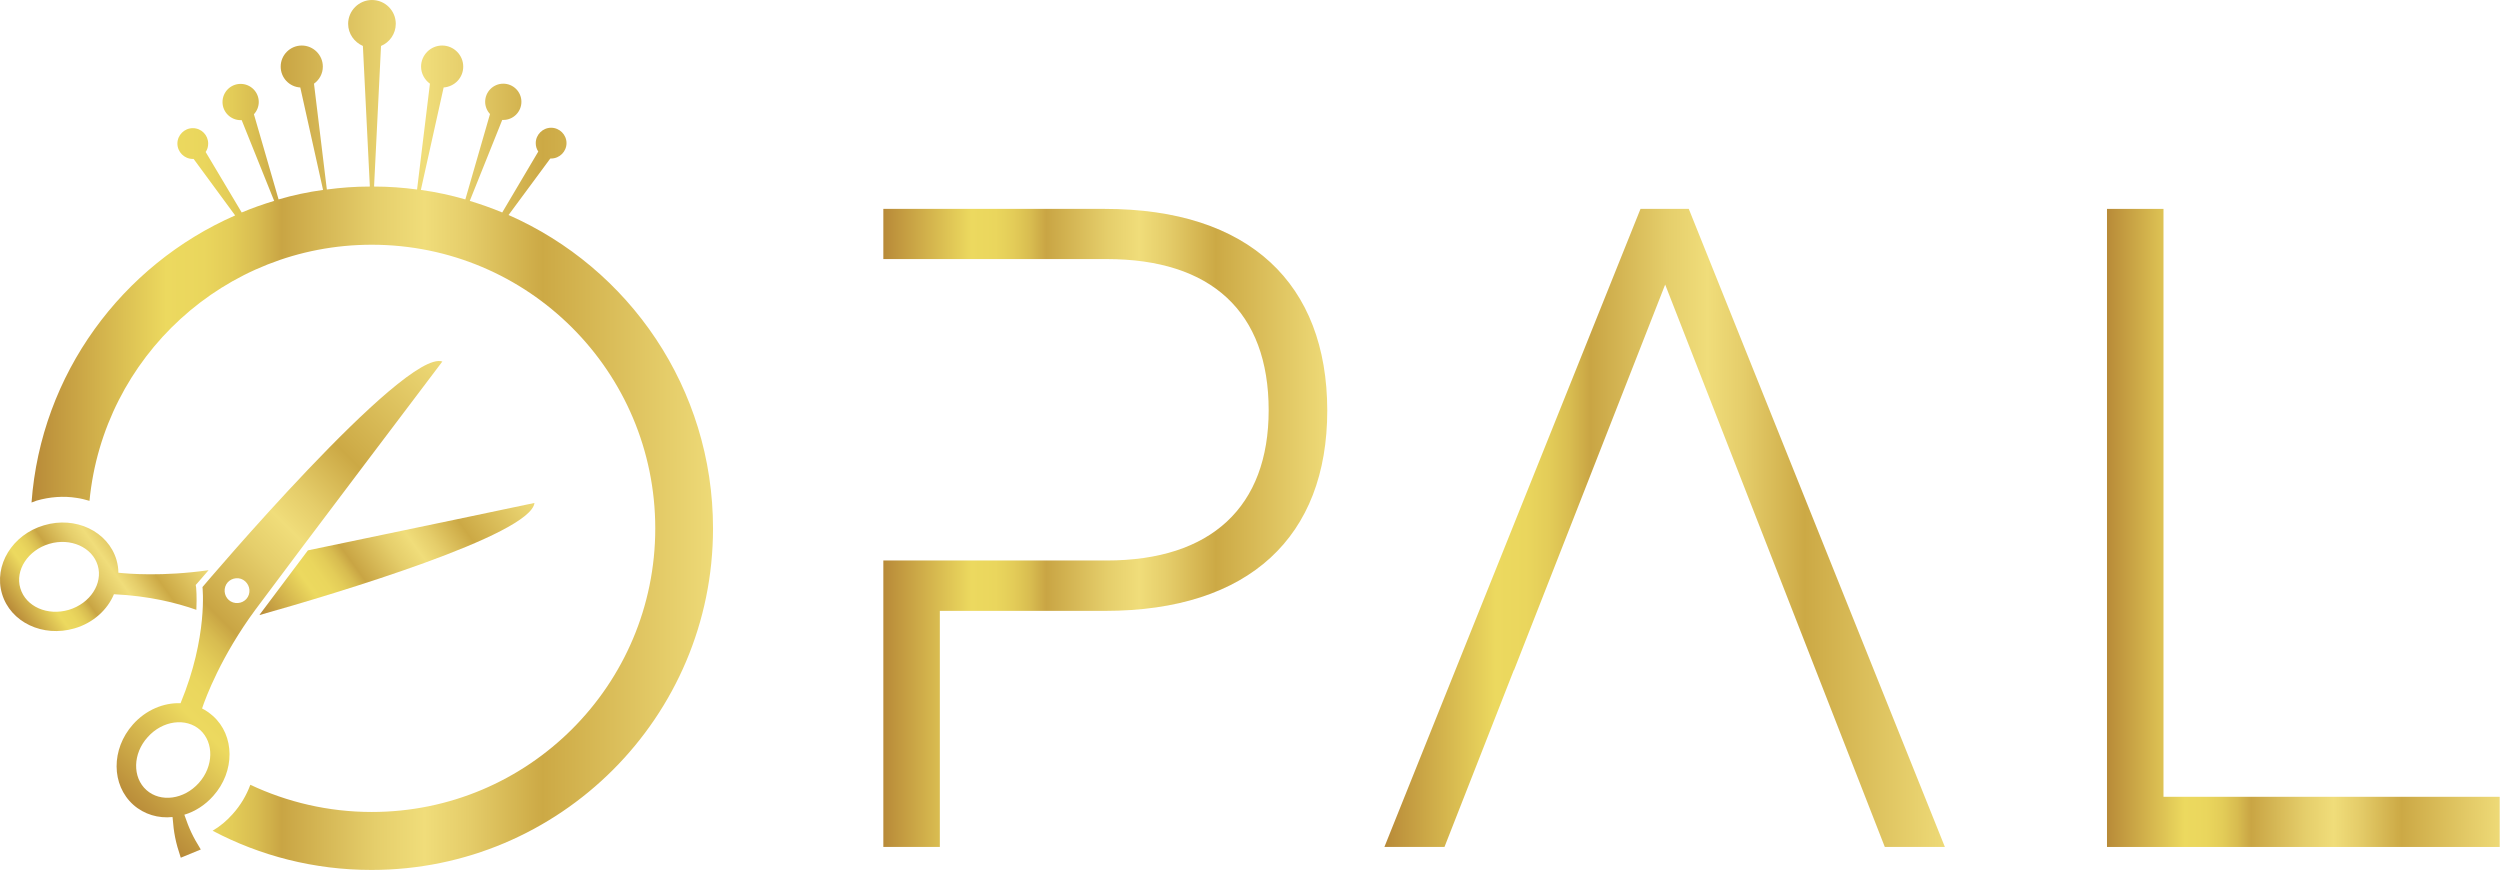
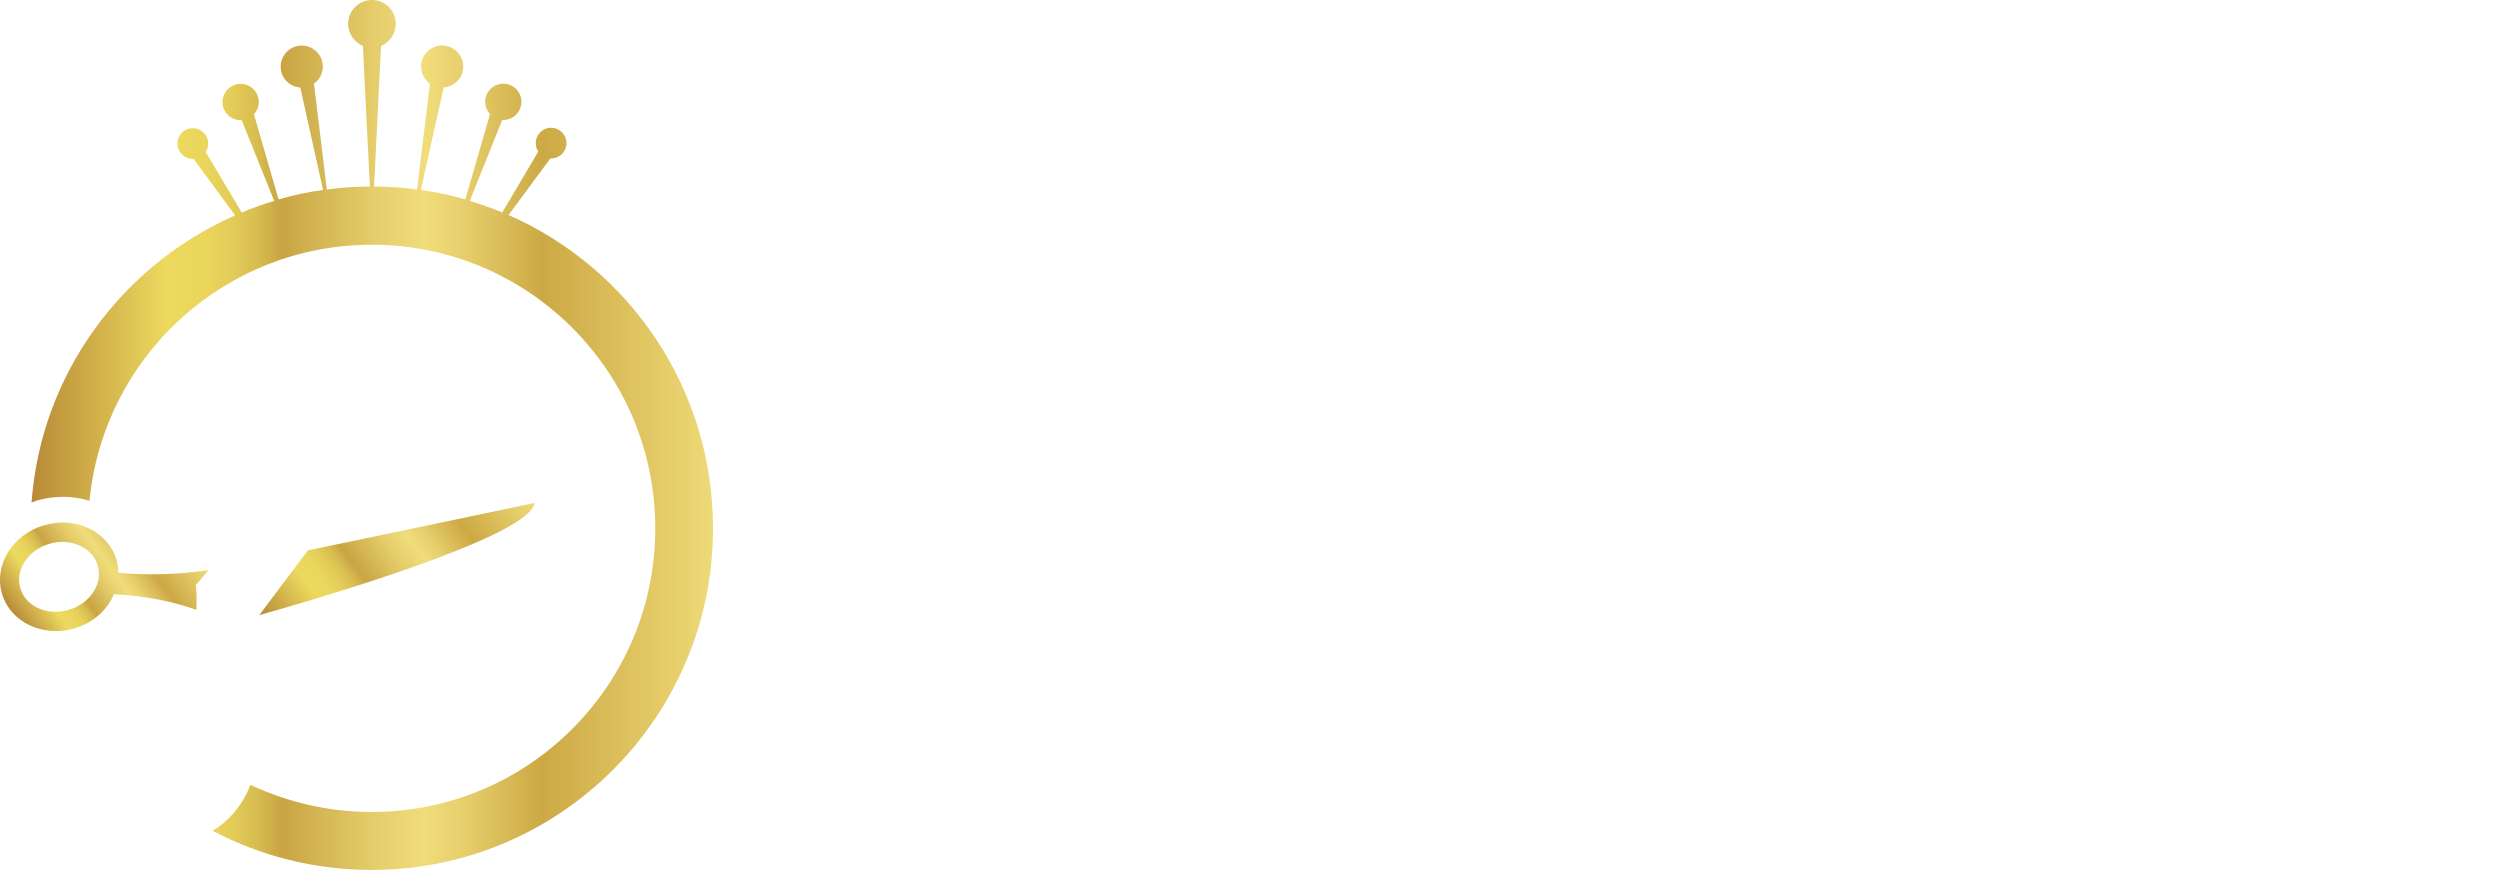
<svg xmlns="http://www.w3.org/2000/svg" width="1186" height="413" viewBox="0 0 1186 413" fill="none">
-   <path d="M524.057 99.1H419.057V122.9H524.957C574.657 122.9 601.857 147.9 601.857 194.6C601.857 240.4 574.657 265.9 524.957 265.9H419.057V401.8H445.857V289.8H524.157C592.857 289.8 629.657 254.4 629.657 194.7C629.557 134.6 592.757 99.1 524.057 99.1Z" fill="url(#paint0_linear_3426_40)" />
-   <path d="M801.157 99.1H778.257L656.757 401.8H685.257L718.157 317.9H718.257L789.957 135L894.157 401.8H922.657L801.157 99.1Z" fill="url(#paint1_linear_3426_40)" />
-   <path d="M1026.36 378V99.1H999.557V401.8H1185.86V378H1026.36Z" fill="url(#paint2_linear_3426_40)" />
  <path d="M241.257 102L261.057 75.2C261.157 75.2 261.357 75.2 261.457 75.2C265.457 75.2 268.757 71.9 268.757 67.9C268.757 63.9 265.457 60.6 261.457 60.6C257.457 60.6 254.157 63.9 254.157 67.9C254.157 69.4 254.557 70.7 255.357 71.9L238.257 100.8C233.257 98.7 228.057 96.9 222.857 95.3L238.257 56.9C238.457 56.9 238.557 56.9 238.757 56.9C243.557 56.9 247.357 53 247.357 48.3C247.357 43.5 243.457 39.7 238.757 39.7C233.957 39.7 230.157 43.6 230.157 48.3C230.157 50.5 231.057 52.6 232.457 54.1L220.757 94.6C213.857 92.6 206.857 91.1 199.657 90.1L210.457 41.5C215.657 41.1 219.757 36.9 219.757 31.6C219.757 26.1 215.257 21.6 209.757 21.6C204.257 21.6 199.757 26.1 199.757 31.6C199.757 34.9 201.457 37.9 203.957 39.7L197.857 89.9C191.157 89 184.357 88.5 177.457 88.5L180.757 21.8C184.857 20.1 187.757 16 187.757 11.3C187.757 5 182.657 0 176.457 0C170.257 0 165.157 5.1 165.157 11.3C165.157 16 168.057 20 172.157 21.8L175.457 88.5C168.557 88.5 161.757 89 155.057 89.9L148.957 39.7C151.457 37.9 153.157 35 153.157 31.6C153.157 26.1 148.657 21.6 143.157 21.6C137.657 21.6 133.157 26.1 133.157 31.6C133.157 36.9 137.257 41.2 142.457 41.5L153.257 90.1C146.057 91.1 138.957 92.6 132.157 94.6L120.457 54.2C121.857 52.7 122.757 50.6 122.757 48.4C122.757 43.6 118.857 39.8 114.157 39.8C109.357 39.8 105.557 43.7 105.557 48.4C105.557 53.2 109.457 57 114.157 57C114.357 57 114.457 57 114.657 57L130.057 95.3C124.757 96.9 119.657 98.7 114.657 100.8L97.557 72.1C98.357 71 98.757 69.6 98.757 68.1C98.757 64.1 95.557 60.8 91.457 60.8C87.457 60.8 84.157 64.1 84.157 68.1C84.157 72.1 87.457 75.4 91.457 75.4C91.557 75.4 91.757 75.4 91.857 75.4L111.557 102.2C57.957 125.7 19.457 177.3 14.957 238.4C15.757 238.1 16.557 237.8 17.357 237.5C23.557 235.7 30.157 235.2 36.357 236.2C38.457 236.5 40.457 237 42.457 237.6C49.057 169.4 106.457 116.1 176.357 116.1C250.657 116.1 310.857 176.3 310.857 250.7C310.857 325 250.657 385.2 176.357 385.2C155.757 385.2 136.157 380.5 118.757 372.3C116.957 377.2 114.157 382 110.457 386.1C107.657 389.3 104.457 392 100.857 394.1C123.357 406 149.057 412.7 176.257 412.7C265.657 412.7 338.257 340.1 338.257 250.7C338.257 184.1 298.357 127.1 241.257 102Z" fill="url(#paint3_linear_3426_40)" />
  <path d="M253.557 238.6C253.557 238.6 190.957 251.8 146.057 261.1C136.657 273.6 128.657 284.3 123.757 290.8C123.557 291.1 123.257 291.5 123.057 291.8C159.657 281.5 251.757 253.8 253.557 238.6Z" fill="url(#paint4_linear_3426_40)" />
  <path d="M93.057 278.8L92.857 277.5L93.757 276.5C93.857 276.4 95.757 274.2 98.957 270.5C77.057 273.6 60.757 272.2 56.157 271.7C56.157 269.7 55.857 267.7 55.257 265.6C51.257 252.1 35.857 244.7 20.857 249.2C5.857 253.6 -3.043 268.2 0.957 281.7C4.957 295.2 20.357 302.5 35.357 298.1C44.257 295.5 50.957 289.3 54.057 281.9C70.657 282.7 83.857 286 93.157 289.3C93.457 282.8 93.057 278.9 93.057 278.8ZM32.657 289.3C22.557 292.3 12.257 287.8 9.657 279.1C7.057 270.5 13.257 261 23.357 258C33.457 255 43.757 259.6 46.357 268.2C48.957 276.8 42.757 286.3 32.657 289.3Z" fill="url(#paint5_linear_3426_40)" />
-   <path d="M209.857 171.5C191.757 165.4 96.057 278.5 96.057 278.5C96.057 278.5 98.757 302 85.657 333.6C77.657 333.3 69.157 336.8 63.057 343.7C52.657 355.4 52.757 372.4 63.257 381.8C68.457 386.4 75.157 388.3 81.857 387.6C82.457 395.3 83.257 399.4 85.757 406.9C89.557 405.3 91.457 404.6 95.257 403C91.357 396.7 89.757 393.2 87.457 386.5C92.457 385 97.257 382 101.157 377.6C111.557 366 111.457 348.9 100.957 339.6C99.357 338.2 97.657 337 95.857 336.1C97.557 331 104.857 311.3 121.257 289.1C140.457 263.2 209.857 171.5 209.857 171.5ZM94.357 371.4C87.357 379.3 76.157 380.8 69.457 374.8C62.757 368.8 62.957 357.5 70.057 349.7C77.057 341.8 88.257 340.3 94.957 346.3C101.557 352.3 101.357 363.6 94.357 371.4ZM118.057 282.1C117.057 285.2 113.657 286.8 110.557 285.8C107.457 284.8 105.857 281.4 106.857 278.3C107.857 275.2 111.257 273.6 114.357 274.6C117.357 275.7 119.057 279 118.057 282.1Z" fill="url(#paint6_linear_3426_40)" />
  <defs>
    <linearGradient id="paint0_linear_3426_40" x1="419.043" y1="250.434" x2="629.572" y2="250.434" gradientUnits="userSpaceOnUse">
      <stop stop-color="#B88A38" />
      <stop offset="0.198" stop-color="#ECD95F" />
      <stop offset="0.253" stop-color="#EAD65D" />
      <stop offset="0.294" stop-color="#E3CC58" />
      <stop offset="0.332" stop-color="#D8BC50" />
      <stop offset="0.367" stop-color="#C9A544" />
      <stop offset="0.367" stop-color="#C9A544" />
      <stop offset="0.368" stop-color="#C9A544" />
      <stop offset="0.505" stop-color="#E5CE6B" />
      <stop offset="0.577" stop-color="#F0DD7A" />
      <stop offset="0.64" stop-color="#E5CD6A" />
      <stop offset="0.75" stop-color="#CCA945" />
      <stop offset="1" stop-color="#EEDA77" />
    </linearGradient>
    <linearGradient id="paint1_linear_3426_40" x1="656.788" y1="250.434" x2="922.609" y2="250.434" gradientUnits="userSpaceOnUse">
      <stop stop-color="#B88A38" />
      <stop offset="0.198" stop-color="#ECD95F" />
      <stop offset="0.253" stop-color="#EAD65D" />
      <stop offset="0.294" stop-color="#E3CC58" />
      <stop offset="0.332" stop-color="#D8BC50" />
      <stop offset="0.367" stop-color="#C9A544" />
      <stop offset="0.367" stop-color="#C9A544" />
      <stop offset="0.368" stop-color="#C9A544" />
      <stop offset="0.505" stop-color="#E5CE6B" />
      <stop offset="0.577" stop-color="#F0DD7A" />
      <stop offset="0.64" stop-color="#E5CD6A" />
      <stop offset="0.75" stop-color="#CCA945" />
      <stop offset="1" stop-color="#EEDA77" />
    </linearGradient>
    <linearGradient id="paint2_linear_3426_40" x1="999.547" y1="250.435" x2="1185.85" y2="250.435" gradientUnits="userSpaceOnUse">
      <stop stop-color="#B88A38" />
      <stop offset="0.198" stop-color="#ECD95F" />
      <stop offset="0.253" stop-color="#EAD65D" />
      <stop offset="0.294" stop-color="#E3CC58" />
      <stop offset="0.332" stop-color="#D8BC50" />
      <stop offset="0.367" stop-color="#C9A544" />
      <stop offset="0.367" stop-color="#C9A544" />
      <stop offset="0.368" stop-color="#C9A544" />
      <stop offset="0.505" stop-color="#E5CE6B" />
      <stop offset="0.577" stop-color="#F0DD7A" />
      <stop offset="0.64" stop-color="#E5CD6A" />
      <stop offset="0.75" stop-color="#CCA945" />
      <stop offset="1" stop-color="#EEDA77" />
    </linearGradient>
    <linearGradient id="paint3_linear_3426_40" x1="14.816" y1="206.21" x2="338.29" y2="206.21" gradientUnits="userSpaceOnUse">
      <stop stop-color="#B88A38" />
      <stop offset="0.198" stop-color="#ECD95F" />
      <stop offset="0.253" stop-color="#EAD65D" />
      <stop offset="0.294" stop-color="#E3CC58" />
      <stop offset="0.332" stop-color="#D8BC50" />
      <stop offset="0.367" stop-color="#C9A544" />
      <stop offset="0.367" stop-color="#C9A544" />
      <stop offset="0.368" stop-color="#C9A544" />
      <stop offset="0.505" stop-color="#E5CE6B" />
      <stop offset="0.577" stop-color="#F0DD7A" />
      <stop offset="0.64" stop-color="#E5CD6A" />
      <stop offset="0.75" stop-color="#CCA945" />
      <stop offset="1" stop-color="#EEDA77" />
    </linearGradient>
    <linearGradient id="paint4_linear_3426_40" x1="130.245" y1="301.757" x2="241.092" y2="221.405" gradientUnits="userSpaceOnUse">
      <stop stop-color="#B88A38" />
      <stop offset="0.198" stop-color="#ECD95F" />
      <stop offset="0.253" stop-color="#EAD65D" />
      <stop offset="0.294" stop-color="#E3CC58" />
      <stop offset="0.332" stop-color="#D8BC50" />
      <stop offset="0.367" stop-color="#C9A544" />
      <stop offset="0.367" stop-color="#C9A544" />
      <stop offset="0.368" stop-color="#C9A544" />
      <stop offset="0.505" stop-color="#E5CE6B" />
      <stop offset="0.577" stop-color="#F0DD7A" />
      <stop offset="0.64" stop-color="#E5CD6A" />
      <stop offset="0.75" stop-color="#CCA945" />
      <stop offset="1" stop-color="#EEDA77" />
    </linearGradient>
    <linearGradient id="paint5_linear_3426_40" x1="12.721" y1="300.202" x2="83.372" y2="248.988" gradientUnits="userSpaceOnUse">
      <stop stop-color="#B88A38" />
      <stop offset="0.198" stop-color="#ECD95F" />
      <stop offset="0.253" stop-color="#EAD65D" />
      <stop offset="0.294" stop-color="#E3CC58" />
      <stop offset="0.332" stop-color="#D8BC50" />
      <stop offset="0.367" stop-color="#C9A544" />
      <stop offset="0.367" stop-color="#C9A544" />
      <stop offset="0.368" stop-color="#C9A544" />
      <stop offset="0.505" stop-color="#E5CE6B" />
      <stop offset="0.577" stop-color="#F0DD7A" />
      <stop offset="0.64" stop-color="#E5CD6A" />
      <stop offset="0.75" stop-color="#CCA945" />
      <stop offset="1" stop-color="#EEDA77" />
    </linearGradient>
    <linearGradient id="paint6_linear_3426_40" x1="56.2" y1="377.197" x2="235.91" y2="197.487" gradientUnits="userSpaceOnUse">
      <stop stop-color="#B88A38" />
      <stop offset="0.198" stop-color="#ECD95F" />
      <stop offset="0.253" stop-color="#EAD65D" />
      <stop offset="0.294" stop-color="#E3CC58" />
      <stop offset="0.332" stop-color="#D8BC50" />
      <stop offset="0.367" stop-color="#C9A544" />
      <stop offset="0.367" stop-color="#C9A544" />
      <stop offset="0.368" stop-color="#C9A544" />
      <stop offset="0.505" stop-color="#E5CE6B" />
      <stop offset="0.577" stop-color="#F0DD7A" />
      <stop offset="0.64" stop-color="#E5CD6A" />
      <stop offset="0.75" stop-color="#CCA945" />
      <stop offset="1" stop-color="#EEDA77" />
    </linearGradient>
  </defs>
</svg>